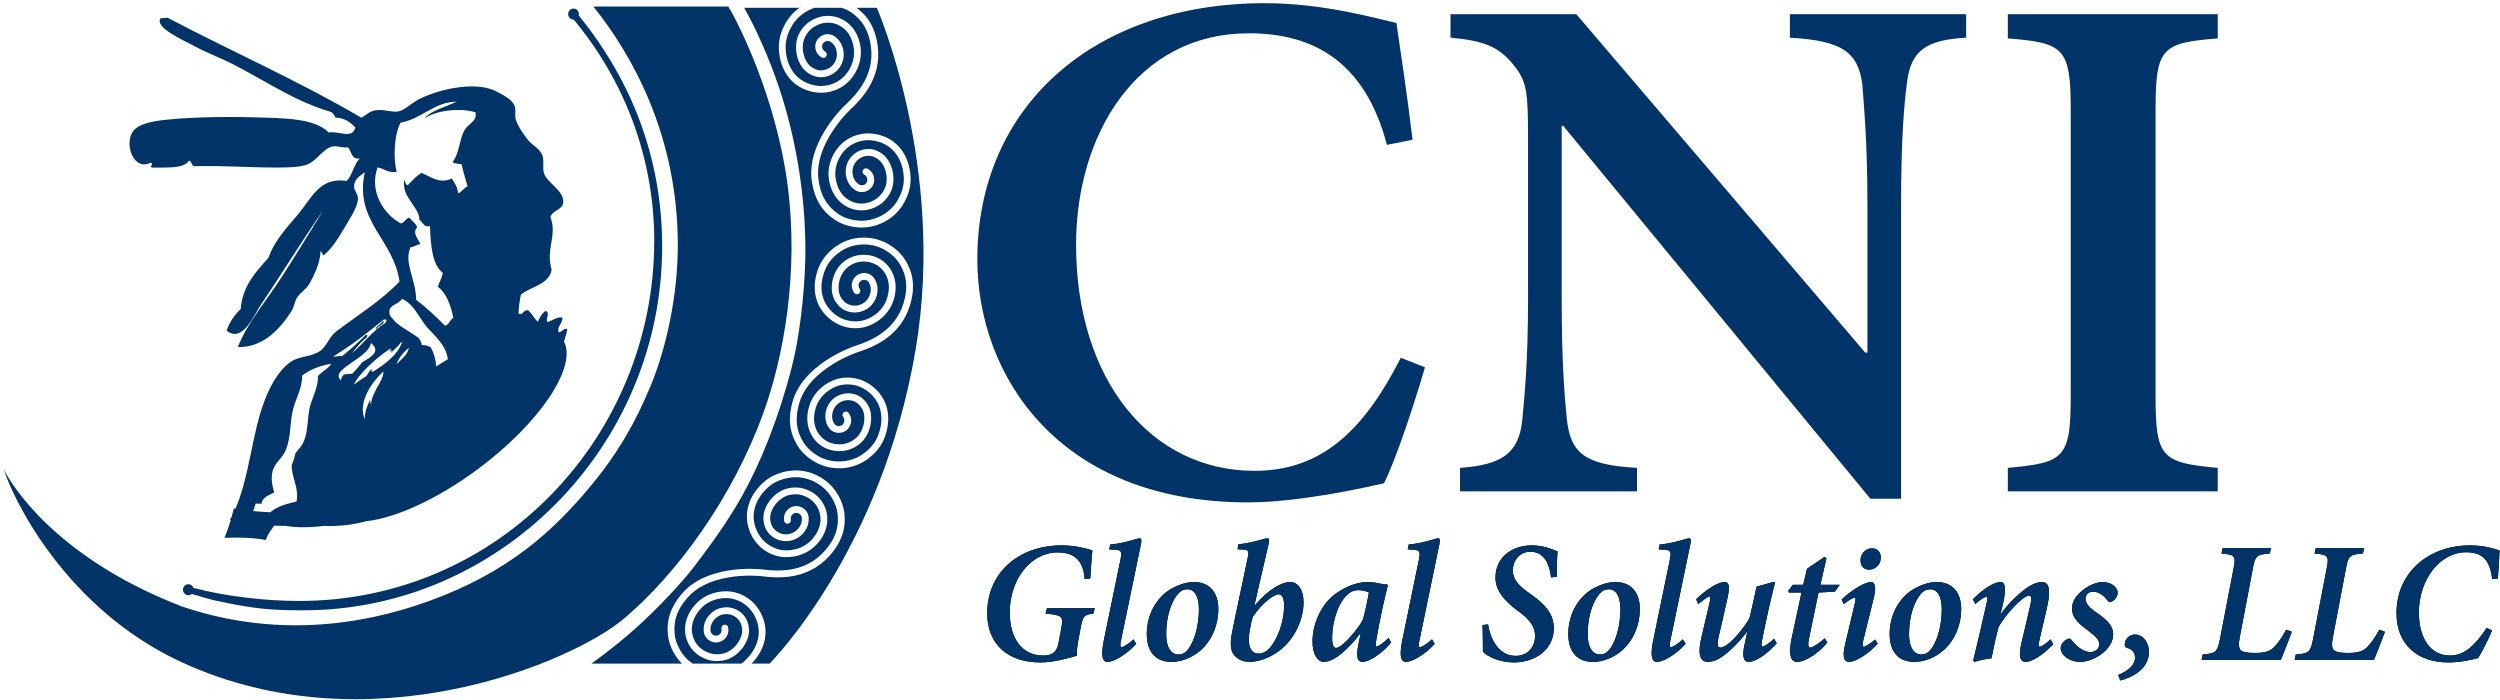
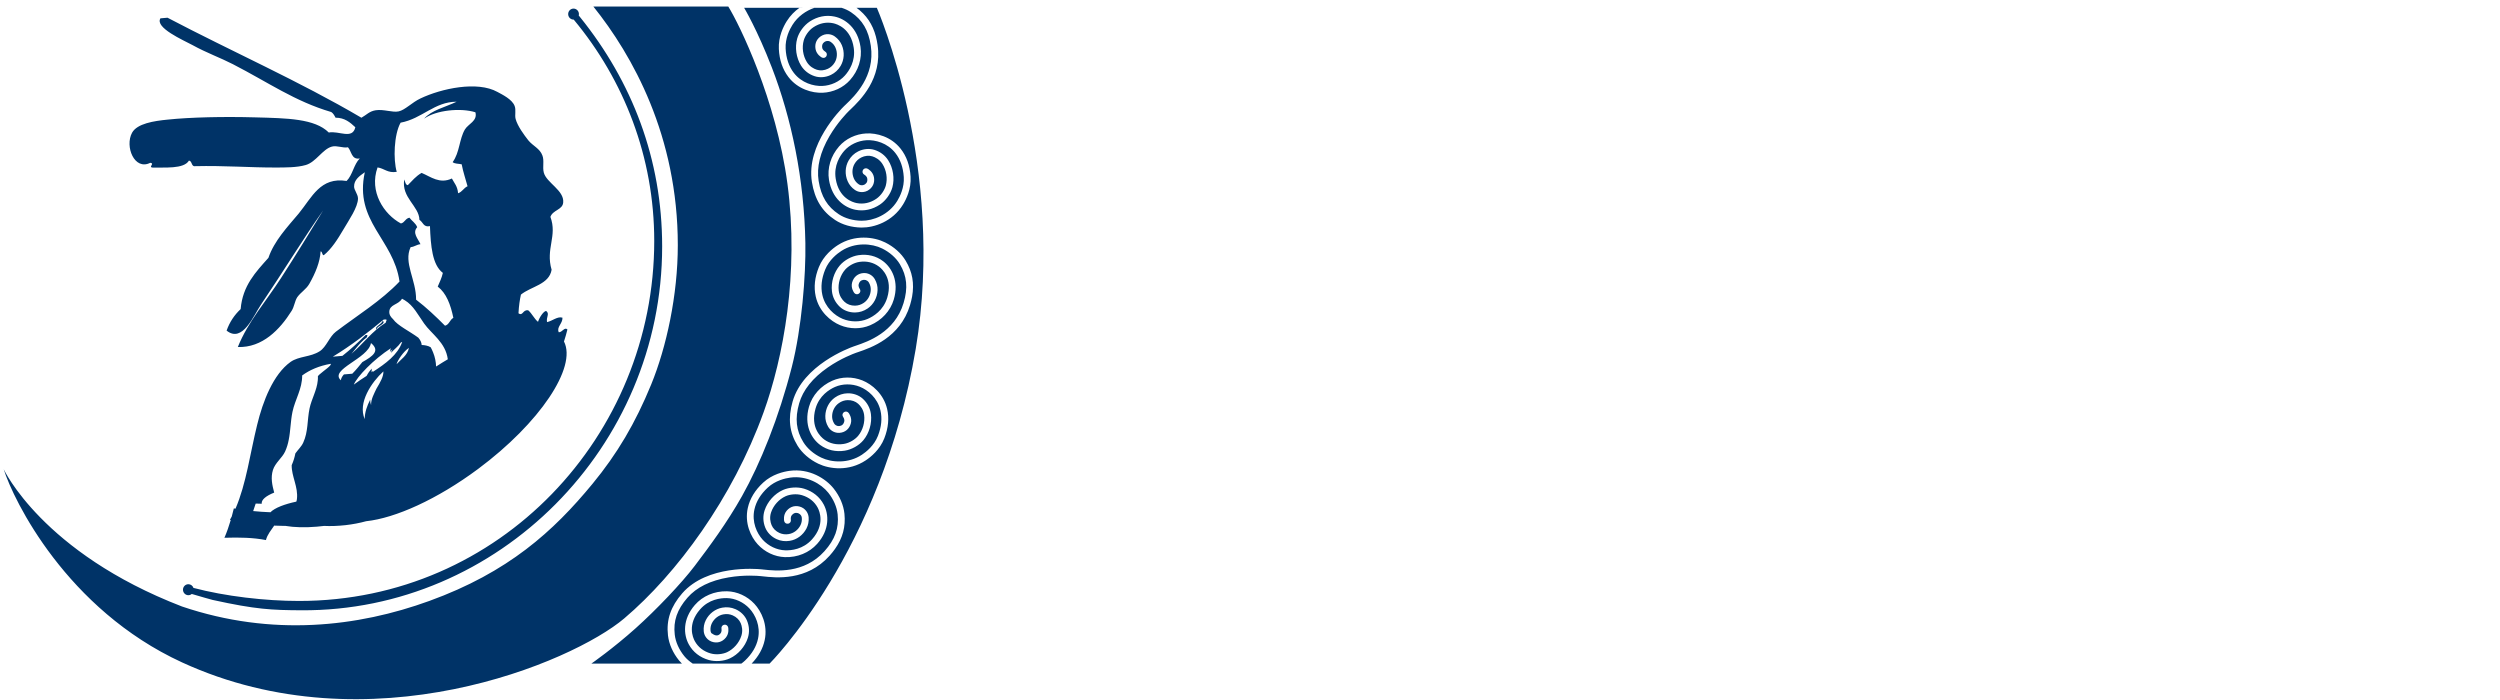
<svg xmlns="http://www.w3.org/2000/svg" xmlns:xlink="http://www.w3.org/1999/xlink" width="525px" height="147px" viewBox="0 0 525 147" version="1.1">
  <title>logo-cni_global_solutions_llc</title>
  <desc>Created with Sketch.</desc>
  <defs>
-     <path d="M228.963,122.469 L227.77,122.577 C227.481,118.24 225.131,117.011 222.095,117.011 C216.457,117.011 212.047,122.649 212.047,129.625 C212.047,135.083 214.649,138.661 219.023,138.661 C220.613,138.661 221.842,138.228 222.24,136.24 L222.854,133.023 C223.36,130.348 223.071,130.204 219.565,129.842 L219.854,128.722 L229.902,128.722 L229.613,129.842 C227.625,130.131 227.408,130.312 226.902,133.023 L226.36,135.951 C226.179,137.035 226.107,138.011 226.179,138.698 C224.047,139.276 221.336,140.107 218.444,140.107 C211.794,140.107 207.312,136.42 207.312,129.77 C207.312,121.312 213.89,115.529 222.963,115.529 C225.89,115.529 228.384,116.252 229.396,116.577 C229.288,117.734 229.107,119.938 228.963,122.469 Z M238.035,135.264 L238.613,136.204 C236.408,138.625 233.806,139.999 232.577,139.999 C231.71,139.999 231.023,139.204 231.818,135.408 C232.975,129.77 234.131,124.167 235.288,118.565 C235.649,116.758 235.505,116.505 233.95,116.432 L232.938,116.36 L233.155,115.348 C236.408,115.059 238.758,114.047 239.3,114.047 C239.734,114.047 239.77,114.408 239.589,115.312 C238.216,122.035 236.806,128.758 235.396,135.553 C235.179,136.565 235.288,136.926 235.505,136.926 C235.83,136.926 237.095,136.167 238.035,135.264 Z M246.023,139.999 C242.011,139.999 240.818,136.999 240.818,134.179 C240.818,129.445 243.42,125.975 246.24,124.493 C247.685,123.734 249.276,123.228 250.685,123.228 C254.047,123.228 255.854,125.432 255.854,128.938 C255.854,132.083 254.589,135.481 251.987,137.685 C250.432,139.023 248.191,139.999 246.023,139.999 Z M247.396,138.445 C247.83,138.445 248.083,138.372 248.408,138.264 C249.999,137.613 251.77,133.782 251.77,128.83 C251.734,126.011 250.722,124.746 249.348,124.746 C249.023,124.746 248.625,124.818 248.3,124.963 C247.179,125.469 244.902,128.505 244.902,134.288 C244.902,137.035 246.023,138.445 247.396,138.445 Z M259.902,116.36 L260.011,115.312 C263.336,114.951 265.505,114.047 266.155,114.047 C266.589,114.047 266.589,114.445 266.408,115.204 C265.36,119.649 264.42,123.77 263.408,128.179 L263.481,128.179 C266.3,124.818 269.119,123.228 270.926,123.228 C272.625,123.228 273.746,124.926 273.746,127.493 C273.746,131.396 271.541,135.734 268.252,137.938 C266.191,139.384 263.95,139.999 262.36,139.999 C260.806,139.999 259.613,139.24 258.999,138.336 C258.384,137.396 258.312,135.951 258.746,133.746 C259.722,128.794 260.842,123.878 261.999,118.24 C262.324,116.649 262.179,116.432 260.878,116.396 L259.902,116.36 Z M264.312,138.264 C264.854,138.264 265.432,138.047 265.938,137.722 C267.565,136.601 269.661,132.408 269.661,128.143 C269.661,126.517 269.155,125.794 268.577,125.794 C267.529,125.794 265.143,127.529 263.083,130.529 C262.902,131.071 262.649,132.192 262.432,133.457 C261.746,137.36 263.155,138.264 264.312,138.264 Z M291.601,134.975 L292.143,135.914 C289.866,138.661 287.264,139.999 286.143,139.999 C285.348,139.999 284.625,139.493 285.24,136.42 L285.746,133.963 L285.673,133.963 C284.372,135.806 282.926,137.216 281.734,138.228 C280.613,139.167 279.203,139.999 278.011,139.999 C276.782,139.999 275.625,138.553 275.625,135.698 C275.625,132.192 277.288,128.432 279.746,126.264 C281.481,124.782 284.408,123.228 287.155,123.228 C287.878,123.228 288.637,123.3 289.432,123.481 C290.155,123.625 290.734,123.734 291.276,123.734 L291.457,123.878 C290.734,126.661 289.794,130.926 289.035,135.3 C288.818,136.457 288.89,136.782 289.107,136.782 C289.432,136.782 290.697,135.878 291.601,134.975 Z M280.577,137.071 C281.878,137.071 285.384,132.842 286.216,131.107 C286.685,129.445 287.3,126.553 287.481,125.432 C287.011,125.179 286.071,124.926 285.276,124.926 C284.517,124.926 283.866,125.143 283.36,125.541 C281.011,127.24 279.746,131.649 279.746,134.902 C279.746,136.42 280.071,137.071 280.577,137.071 Z M300.71,135.264 L301.288,136.204 C299.083,138.625 296.481,139.999 295.252,139.999 C294.384,139.999 293.697,139.204 294.493,135.408 C295.649,129.77 296.806,124.167 297.963,118.565 C298.324,116.758 298.179,116.505 296.625,116.432 L295.613,116.36 L295.83,115.348 C299.083,115.059 301.432,114.047 301.975,114.047 C302.408,114.047 302.444,114.408 302.264,115.312 C300.89,122.035 299.481,128.758 298.071,135.553 C297.854,136.565 297.963,136.926 298.179,136.926 C298.505,136.926 299.77,136.167 300.71,135.264 Z M311.336,132.264 L312.493,132.119 C312.854,134.649 314.444,138.734 318.276,138.734 C320.878,138.734 322.36,136.854 322.36,134.505 C322.36,132.661 321.276,131.216 319.324,129.698 L318.24,128.902 C316.216,127.276 314.047,125.252 314.047,122.288 C314.047,118.204 317.3,115.529 321.71,115.529 C323.083,115.529 324.384,115.782 325.577,116.216 C326.228,116.432 326.77,116.685 327.095,116.794 C326.95,118.24 326.95,120.119 326.914,122.143 L325.722,122.252 C325.432,119.83 324.493,116.866 321.384,116.866 C318.963,116.866 317.697,118.89 317.697,120.77 C317.697,122.685 318.854,123.878 320.77,125.288 L321.854,126.083 C324.348,127.89 326.3,129.842 326.3,132.951 C326.3,137.396 322.432,140.107 317.878,140.107 C314.878,140.107 312.348,138.842 311.408,137.866 C311.408,137.035 311.408,135.047 311.336,132.264 Z M334.541,139.999 C330.529,139.999 329.336,136.999 329.336,134.179 C329.336,129.445 331.938,125.975 334.758,124.493 C336.203,123.734 337.794,123.228 339.203,123.228 C342.565,123.228 344.372,125.432 344.372,128.938 C344.372,132.083 343.107,135.481 340.505,137.685 C338.95,139.023 336.71,139.999 334.541,139.999 Z M335.914,138.445 C336.348,138.445 336.601,138.372 336.926,138.264 C338.517,137.613 340.288,133.782 340.288,128.83 C340.252,126.011 339.24,124.746 337.866,124.746 C337.541,124.746 337.143,124.818 336.818,124.963 C335.697,125.469 333.42,128.505 333.42,134.288 C333.42,137.035 334.541,138.445 335.914,138.445 Z M353.408,135.264 L353.987,136.204 C351.782,138.625 349.179,139.999 347.95,139.999 C347.083,139.999 346.396,139.204 347.191,135.408 C348.348,129.77 349.505,124.167 350.661,118.565 C351.023,116.758 350.878,116.505 349.324,116.432 L348.312,116.36 L348.529,115.348 C351.782,115.059 354.131,114.047 354.673,114.047 C355.107,114.047 355.143,114.408 354.963,115.312 C353.589,122.035 352.179,128.758 350.77,135.553 C350.553,136.565 350.661,136.926 350.878,136.926 C351.203,136.926 352.469,136.167 353.408,135.264 Z M372.565,135.119 L373.107,136.095 C370.758,138.734 368.444,139.999 367.216,139.999 C366.167,139.999 365.77,138.914 366.384,136.24 C366.565,135.336 366.746,134.541 366.926,133.673 L366.854,133.673 C364.722,136.529 362.589,138.3 361.288,139.131 C360.42,139.71 359.444,139.999 358.613,139.999 C357.565,139.999 356.264,139.312 357.276,134.975 C357.818,132.589 358.396,130.204 358.975,127.746 C359.228,126.698 359.228,126.264 358.938,126.264 C358.649,126.264 357.637,127.059 356.625,127.854 L356.191,126.842 C358.432,124.673 360.854,123.228 362.119,123.228 C363.095,123.228 363.348,124.059 362.734,126.734 C362.155,129.336 361.541,132.083 360.926,134.685 C360.529,136.384 360.71,136.999 361.252,136.999 C363.023,136.999 366.42,132.625 367.396,130.818 C367.902,128.722 368.408,126.445 368.878,124.204 L372.348,123.228 L372.782,123.228 C371.842,126.951 370.938,130.854 370.071,135.264 C369.854,136.457 369.89,136.782 370.143,136.782 C370.469,136.782 371.661,136.023 372.565,135.119 Z M386.336,123.806 L385.324,125.252 L381.89,125.432 L379.938,134.866 C379.577,136.529 379.758,136.999 380.119,136.999 C380.661,136.999 382.288,135.914 383.191,135.047 L383.734,135.914 C382.432,137.649 379.36,139.999 377.372,139.999 C376.216,139.999 375.457,138.806 376.252,135.011 L378.312,125.432 L375.673,125.432 L375.529,125.071 L376.505,123.806 L378.673,123.806 L379.469,120.445 L383.155,117.951 L383.553,118.24 L382.288,123.806 L386.336,123.806 Z M393.131,116.143 C394.36,116.143 394.975,117.047 394.975,118.095 C394.975,119.432 393.926,120.625 392.517,120.625 C391.396,120.625 390.71,119.866 390.71,118.637 C390.673,117.589 391.541,116.143 393.131,116.143 Z M393.782,135.3 L394.324,136.167 C392.264,138.481 389.517,139.999 388.36,139.999 C387.42,139.999 386.734,139.312 387.493,136.24 L389.517,127.71 C389.697,126.842 389.734,126.481 389.481,126.481 C389.191,126.481 388.143,127.095 387.203,127.854 L386.734,126.914 C389.119,124.673 391.722,123.228 392.914,123.228 C393.854,123.228 393.999,124.529 393.493,126.553 L391.288,135.481 C391.071,136.457 391.143,136.818 391.396,136.818 C391.758,136.818 392.77,136.131 393.782,135.3 Z M402.023,139.999 C398.011,139.999 396.818,136.999 396.818,134.179 C396.818,129.445 399.42,125.975 402.24,124.493 C403.685,123.734 405.276,123.228 406.685,123.228 C410.047,123.228 411.854,125.432 411.854,128.938 C411.854,132.083 410.589,135.481 407.987,137.685 C406.432,139.023 404.191,139.999 402.023,139.999 Z M403.396,138.445 C403.83,138.445 404.083,138.372 404.408,138.264 C405.999,137.613 407.77,133.782 407.77,128.83 C407.734,126.011 406.722,124.746 405.348,124.746 C405.023,124.746 404.625,124.818 404.3,124.963 C403.179,125.469 400.902,128.505 400.902,134.288 C400.902,137.035 402.023,138.445 403.396,138.445 Z M430.613,135.264 L431.191,136.276 C428.661,138.914 426.529,139.999 425.372,139.999 C424.396,139.999 423.782,139.167 424.469,136.167 C425.083,133.601 425.697,131.035 426.276,128.469 C426.746,126.553 426.565,126.083 426.095,126.083 C424.758,126.083 421.143,130.095 419.697,132.661 C419.191,134.541 418.649,136.963 418.216,139.24 C416.987,139.384 415.577,139.673 414.637,139.999 L414.384,139.673 C415.288,135.914 416.264,131.866 417.167,127.746 C417.42,126.625 417.384,126.336 417.131,126.336 C416.806,126.336 415.613,127.059 414.818,127.854 L414.312,126.842 C416.625,124.493 418.866,123.228 420.095,123.228 C421.035,123.228 421.396,124.348 420.673,127.601 L420.131,129.878 L420.203,129.878 C422.191,127.167 424.396,125.288 425.95,124.24 C426.963,123.589 427.938,123.228 428.734,123.228 C429.854,123.228 430.938,123.842 429.854,128.649 C429.312,130.89 428.806,133.204 428.264,135.517 C428.047,136.42 428.083,136.818 428.372,136.818 C428.661,136.818 429.71,136.131 430.613,135.264 Z M436.758,139.999 C434.842,139.999 432.782,138.734 432.746,137.179 C432.71,136.457 433.288,135.698 433.902,135.336 C434.444,135.011 434.77,135.047 435.023,135.408 C436.216,136.963 437.734,137.938 438.926,137.938 C440.047,137.938 440.842,137.216 440.842,136.312 C440.842,135.517 440.372,134.83 438.601,133.493 C437.011,132.3 435.131,130.963 435.131,128.866 C435.131,127.637 435.601,126.372 437.264,125.035 C438.529,123.987 440.228,123.228 441.565,123.228 C443.372,123.228 444.71,124.312 444.71,125.469 C444.71,126.155 444.276,126.842 443.589,127.276 C443.155,127.565 442.866,127.493 442.649,127.167 C441.89,126.192 440.878,125.252 439.541,125.252 C438.601,125.252 437.95,125.866 437.95,126.806 C437.987,127.89 439.071,128.83 440.444,129.77 C442.541,131.216 443.77,132.445 443.77,134.252 C443.77,137.324 439.794,139.999 436.758,139.999 Z M445.252,143.902 L444.818,142.746 C446.878,141.914 448.324,140.649 448.36,139.167 C448.36,138.011 447.746,137.324 446.625,137.035 C446.336,136.926 446.191,136.71 446.191,136.384 C446.228,135.083 447.276,134.252 448.324,134.252 C450.167,134.252 451.324,136.095 451.288,137.975 C451.216,141.264 448.216,143.143 445.252,143.902 Z M480.095,133.24 L481.288,133.673 C480.818,134.902 479.517,138.336 478.975,139.565 L462.312,139.565 L462.565,138.445 C465.384,138.228 465.673,137.902 466.216,135.083 L469.035,120.445 C469.577,117.77 469.36,117.481 466.505,117.228 L466.758,116.107 L476.914,116.107 L476.661,117.228 C473.806,117.445 473.589,117.77 473.083,120.445 L470.336,134.902 C470.083,136.24 470.119,136.999 470.517,137.505 C470.987,137.975 471.999,138.119 473.517,138.119 C475.36,138.119 476.553,137.866 477.457,136.999 C478.252,136.204 479.155,135.011 480.095,133.24 Z M499.649,133.24 L500.842,133.673 C500.372,134.902 499.071,138.336 498.529,139.565 L481.866,139.565 L482.119,138.445 C484.938,138.228 485.228,137.902 485.77,135.083 L488.589,120.445 C489.131,117.77 488.914,117.481 486.059,117.228 L486.312,116.107 L496.469,116.107 L496.216,117.228 C493.36,117.445 493.143,117.77 492.637,120.445 L489.89,134.902 C489.637,136.24 489.673,136.999 490.071,137.505 C490.541,137.975 491.553,138.119 493.071,138.119 C494.914,138.119 496.107,137.866 497.011,136.999 C497.806,136.204 498.71,135.011 499.649,133.24 Z M522.203,132.878 L523.324,133.384 C522.637,135.119 521.264,137.866 520.396,139.204 C519.276,139.493 516.818,140.107 514.107,140.107 C507.854,140.107 503.264,136.493 503.264,129.77 C503.264,121.023 510.24,115.529 518.661,115.529 C521.806,115.529 523.975,116.288 524.914,116.613 C524.842,118.493 524.697,120.517 524.553,122.505 L523.36,122.613 C522.854,118.24 520.975,116.975 517.866,116.975 C512.336,116.975 507.963,122.794 507.963,129.625 C507.963,135.047 510.42,138.661 514.469,138.661 C517.541,138.661 519.746,136.529 522.203,132.878 Z" id="path-1" />
-   </defs>
+     </defs>
  <g id="Page-1" stroke="none" stroke-width="1" fill="none" fill-rule="evenodd">
    <g id="logo-cni_global_solutions_llc" transform="translate(0, -1)">
      <g id="Global-Solutions,-LLC">
        <use fill="#000000" xlink:href="#path-1" />
        <use fill="#003367" xlink:href="#path-1" />
      </g>
      <g id="CNI" transform="translate(204.217, 0.583)" fill="#003367">
-         <path d="M95.025,77.551 C92.874,84.951 89.035,96.668 86.424,101.909 C82.277,102.836 68.606,105.917 57.855,105.917 C18.073,105.917 1.023,79.247 1.023,54.889 C1.023,22.824 25.445,1.086 61.388,1.086 C73.828,1.086 84.888,4.324 89.035,5.248 C90.264,13.727 91.339,20.666 92.414,29.761 L87.036,30.84 C82.429,13.264 71.524,7.407 58.007,7.407 C34.506,7.407 21.757,28.681 21.757,51.806 C21.757,80.174 37.423,99.289 59.234,99.289 C73.212,99.289 82.12,90.963 89.953,75.547 L95.025,77.551 Z M208.678,8.33 C200.385,8.792 197.006,10.95 196.238,17.889 C195.624,22.514 195.008,29.759 195.008,43.634 L195.008,105.145 L188.557,105.145 L124.045,26.828 L123.738,26.828 L123.738,63.057 C123.738,76.777 124.352,83.718 124.813,88.34 C125.581,95.585 128.499,98.052 139.557,98.669 L139.557,103.601 L102.388,103.601 L102.388,98.669 C110.989,98.052 114.675,95.74 115.444,88.803 C115.905,83.716 116.673,76.777 116.673,63.057 L116.673,30.221 C116.673,19.739 116.52,17.581 113.601,14.035 C110.53,10.181 107.304,8.946 100.391,8.33 L100.391,3.397 L126.81,3.397 L187.482,74.467 L187.943,74.467 L187.943,43.636 C187.943,29.761 187.175,22.515 186.866,18.045 C185.944,11.416 182.719,8.948 171.661,8.333 L171.661,3.4 L208.677,3.4 L208.677,8.33 L208.678,8.33 Z M217.426,103.603 L217.426,98.67 C229.254,97.591 230.636,96.668 230.636,83.562 L230.636,23.593 C230.636,10.488 229.254,9.411 217.426,8.484 L217.426,3.397 L261.507,3.397 L261.507,8.484 C249.681,9.409 248.452,10.488 248.452,23.593 L248.452,83.562 C248.452,96.512 249.681,97.591 261.507,98.67 L261.507,103.603 L217.426,103.603 Z" />
-       </g>
+         </g>
      <g id="bust" transform="translate(0, 0.583)" fill="#003367">
-         <path d="M78.264,78.533 C80.96,76.788 83.522,74.951 84.468,72.208 C84.369,72.253 84.271,72.3 84.172,72.348 C83.608,73.188 82.762,73.783 82.104,74.525 C82.152,74.328 82.266,74.062 82.429,73.762 C82.24,73.942 82.057,74.125 81.886,74.318 C81.914,74.2 81.967,74.057 82.039,73.898 C81.987,73.953 81.936,74.008 81.886,74.065 C81.921,73.921 81.99,73.741 82.088,73.538 C78.421,75.911 74.97,79.527 74.3,81.183 C75.144,80.548 76.058,79.949 76.984,79.355 C77.3,78.754 77.691,78.221 78.06,77.821 C78.063,77.909 78.058,78 78.045,78.094 C78.05,78.089 78.055,78.084 78.06,78.079 C78.066,78.247 78.042,78.426 77.993,78.613 C78.087,78.497 78.181,78.388 78.273,78.288 C78.277,78.368 78.273,78.449 78.264,78.533 Z M73.8,74.717 C76.322,72.552 78.146,69.951 81.004,68.181 C81.055,67.715 81.597,67.41 80.558,67.533 C77.231,70.284 73.793,72.951 69.893,75.319 C70.56,75.266 71.236,75.206 71.908,75.147 C73.64,73.787 75.236,72.305 76.778,70.771 C77.397,70.706 77.074,70.917 77.048,71.244 C76.137,71.912 75.409,72.747 74.701,73.61 L74.698,73.619 C74.399,73.983 74.104,74.352 73.8,74.717 Z M57.579,110.795 C56.957,111.742 56.143,112.649 55.846,113.832 C53.255,113.314 50.258,113.242 47.13,113.35 C47.642,112.159 48.077,110.91 48.458,109.616 C48.4,109.604 48.342,109.592 48.284,109.58 C48.416,109.351 48.543,109.12 48.667,108.885 C48.822,108.324 48.967,107.756 49.106,107.181 C49.221,107.201 49.336,107.221 49.452,107.241 C51.711,102.03 52.526,95.594 54.004,89.625 C55.198,84.687 57.382,79.021 61.028,76.413 C62.79,75.184 65.2,75.428 67.131,74.184 C68.55,73.285 69.176,71.091 70.543,70.067 C75.003,66.678 80.084,63.562 83.899,59.538 C82.635,50.582 74.344,46.967 76.61,36.585 C75.47,37.39 74.344,38.182 74.36,39.581 C74.344,40.346 75.142,41.122 75.18,42.077 C75.18,43.931 73.224,46.694 72.166,48.528 C70.854,50.757 69.61,52.701 67.986,54.016 C67.587,53.973 67.732,53.235 67.324,53.206 C67.214,55.417 66.239,57.763 64.949,60.037 C64.287,61.178 63.184,61.77 62.422,62.833 C61.878,63.68 61.806,64.82 61.23,65.714 C58.783,69.609 55.12,73.466 49.945,73.292 C52.072,67.968 55.978,63.541 59.011,58.817 C62.106,54.024 65.069,49.185 67.855,44.617 C63.873,50.248 59.175,57.915 54.855,64.304 C53.273,66.618 50.953,72.554 47.587,69.843 C48.225,68.033 49.234,66.548 50.538,65.326 C50.942,60.389 53.722,57.536 56.368,54.565 C57.579,51 60.354,48.087 62.729,45.259 C65.545,41.81 67.271,37.54 72.787,38.42 C74.06,37.148 74.281,34.964 75.553,33.688 C73.795,34.018 73.844,32.177 73.073,31.345 C71.984,31.562 70.736,30.909 69.693,31.203 C67.732,31.733 66.369,34.45 64.207,35.072 C62.33,35.616 59.86,35.589 57.937,35.598 C52.672,35.617 47.009,35.166 41.011,35.312 C40.128,35.48 40.401,34.215 39.677,34.143 C38.621,35.969 34.473,35.533 32.068,35.617 C31.047,35.525 32.594,34.751 31.558,34.603 C28.233,36.294 26.168,31.165 27.732,28.295 C28.795,26.358 32.312,25.817 35.226,25.534 C39.944,25.035 47.069,24.877 53.582,25.064 C60.286,25.243 66.105,25.315 69.044,28.246 C71.152,27.835 74.03,29.77 74.618,27.138 C73.52,26.118 72.388,25.131 70.462,25.131 C70.231,24.674 69.972,24.2 69.566,23.945 C61.903,21.691 56.386,17.744 48.885,13.885 C46.345,12.576 43.384,11.519 40.439,9.893 C38.493,8.849 32.462,6.221 33.693,4.267 C34.194,4.214 34.69,4.187 35.179,4.137 C48.662,11.221 62.862,17.473 75.895,25.14 C77,24.528 77.541,23.788 78.896,23.57 C80.589,23.312 82.406,24.088 83.711,23.81 C85.063,23.528 86.493,21.938 88.313,21.083 C92.71,18.995 100.243,17.37 104.468,19.727 C105.517,20.292 107.528,21.276 108.061,22.64 C108.415,23.485 108.057,24.6 108.281,25.402 C108.693,26.927 110.076,28.777 110.951,29.894 C111.917,31.073 113.383,31.603 113.902,33.065 C114.331,34.148 113.893,35.489 114.194,36.648 C114.745,38.807 118.529,40.391 118.271,42.949 C118.136,44.505 116.101,44.49 115.584,45.963 C117.087,49.973 114.532,52.645 115.839,57.065 C115.314,60.184 111.513,60.555 109.393,62.286 C109.146,63.414 108.972,64.559 108.88,66.208 C109.834,66.873 109.754,65.38 110.935,65.586 C111.713,66.25 112.181,67.362 112.986,68.002 C113.259,67.089 114.135,65.77 114.687,65.712 C115.496,66.326 114.667,66.968 114.875,68.058 C115.967,67.845 117.097,66.777 118.121,67.131 C118.165,68.383 116.821,69.105 117.345,70.194 C118.074,70.212 118.54,69.02 119.158,69.603 C118.955,70.455 118.701,71.305 118.434,72.128 C121.205,77.514 113.373,89.246 100.396,98.898 C91.794,105.289 83.034,109.219 76.872,109.877 C75.564,110.24 74.082,110.527 72.527,110.702 C70.946,110.875 69.433,110.93 68.057,110.861 C67.564,110.926 67.058,110.98 66.544,111.018 C64.063,111.235 61.759,111.164 59.972,110.861 C59.91,110.861 59.849,110.839 59.784,110.83 L59.784,110.861 C59.039,110.852 58.304,110.829 57.579,110.795 Z M53.167,107.742 C54.342,107.86 55.553,107.944 56.793,107.991 C57.234,107.536 57.987,107.098 58.975,106.703 C59.887,106.345 60.992,106.02 62.228,105.759 C62.29,105.594 62.331,105.414 62.353,105.232 C62.665,102.692 61.201,100.447 61.255,98.095 C61.264,98.073 61.27,98.052 61.279,98.045 C61.636,97.245 61.869,96.444 62.026,95.633 C62.586,94.854 63.328,94.164 63.682,93.363 C64.74,91.058 64.494,88.645 65.004,86.194 C65.437,84.138 66.542,82.414 66.733,80.29 C66.759,79.992 66.775,79.702 66.759,79.398 C66.843,79.305 66.948,79.2 67.064,79.081 C67.967,78.265 69.747,77.121 69.442,76.814 C67.005,77.25 65.048,78.098 63.457,79.262 C63.474,82.104 61.966,84.292 61.418,86.912 C61.004,88.91 61.021,90.886 60.631,92.794 C60.479,93.603 60.242,94.408 59.885,95.206 C59.878,95.215 59.87,95.24 59.86,95.258 C59.26,96.572 57.78,97.615 57.316,99.117 C56.815,100.743 57.16,102.291 57.579,103.862 C55.896,104.535 54.894,105.338 54.956,106.136 C54.956,106.147 54.965,106.181 54.974,106.203 C54.552,106.183 54.126,106.171 53.694,106.166 C53.53,106.701 53.355,107.227 53.167,107.742 Z M121.537,3.674 C121.634,3.791 121.73,3.908 121.824,4.025 C132.743,17.576 139.053,33.811 139.053,52.166 C139.053,94.384 104.581,128.825 63.301,128.578 C57.052,128.542 53.757,128.406 44.666,126.406 C44.301,126.326 41.94,125.639 40.271,125.149 C40.076,125.312 39.828,125.41 39.562,125.41 C38.93,125.41 38.424,124.887 38.424,124.255 C38.424,123.616 38.93,123.102 39.562,123.102 C40.05,123.103 40.474,123.425 40.629,123.877 C47.285,125.638 55.712,126.619 62.801,126.619 C104.941,126.619 137.39,91.915 137.39,51.018 C137.39,33.415 131.058,17.248 120.48,4.531 C120.468,4.532 120.456,4.532 120.443,4.532 C119.817,4.532 119.315,4.014 119.315,3.379 C119.315,2.736 119.817,2.222 120.443,2.222 C121.064,2.222 121.575,2.736 121.575,3.379 C121.575,3.481 121.562,3.58 121.537,3.674 Z M165.364,39.03 C167.868,57.864 164.47,75.614 160.351,87.01 C153.841,105.04 142.13,120.92 131.094,130.28 C120.207,139.517 77.549,157.6 38.225,139.517 C13.941,128.347 2.815,105.427 0.776,98.952 C0.776,98.952 8.882,116.476 38.225,127.784 C57.184,134.196 75.187,132.05 90.15,126.619 C106.766,120.589 116.22,111.985 124.432,102.012 C129.628,95.702 133.42,89.282 136.749,81.16 C139.95,73.345 142.339,62.393 142.339,51.899 C142.339,28.939 132.799,11.995 124.605,1.785 C130.988,1.785 145.609,1.792 152.943,1.792 C155.301,5.61 163.007,21.321 165.364,39.03 Z M79.069,69.594 C78.542,69.029 80.246,68.519 80.367,67.737 C81.167,68.488 79.161,68.807 79.069,69.594 Z M72.219,79.045 C72.807,79.003 73.392,78.945 73.974,78.897 C74.75,78.135 75.411,77.285 76.093,76.456 L76.099,76.451 C78.249,75.253 79.919,74.085 77.904,72.457 C77.332,75.767 69.082,77.983 71.578,80.276 C71.639,79.828 71.872,79.433 72.219,79.05 L72.219,79.045 Z M79.071,82.008 C79.887,80.655 80.567,79.433 80.512,78.409 C78.049,80.662 75.066,85.012 76.599,88.439 C76.579,87.019 77.079,85.638 77.742,84.347 C77.729,84.746 77.791,85.123 77.924,85.49 C77.89,84.216 78.599,83.035 79.054,82.035 C79.069,82.023 79.071,82.015 79.071,82.008 Z M83.279,76.9 C84.227,75.837 85.551,75.079 85.881,73.464 C84.726,74.215 83.471,76.11 83.279,76.9 Z M92.966,76.511 C93.322,76.292 93.687,76.068 94.041,75.868 C93.571,72.294 90.608,70.56 89.061,68.347 C87.777,66.542 86.84,64.591 85.011,63.476 C84.82,63.349 84.625,63.247 84.422,63.147 C83.635,64.503 81.775,64.27 81.747,65.957 C81.727,66.479 82.041,66.974 82.548,67.448 C82.548,67.454 82.555,67.454 82.559,67.463 C83.494,68.793 86.004,69.968 87.867,71.345 L87.869,71.356 C88.266,71.823 88.525,72.33 88.553,72.867 C88.913,72.874 89.247,72.919 89.545,72.991 C89.893,73.067 90.188,73.184 90.453,73.354 C90.642,73.708 90.812,74.076 90.949,74.419 C91.358,75.419 91.545,76.411 91.58,77.388 C92.042,77.088 92.508,76.792 92.966,76.511 Z M97.625,27.611 C98.338,26.416 100.324,25.831 99.835,23.996 C96.711,23.014 91.515,23.554 89.063,25.344 C90.623,23.523 93.586,22.909 95.891,21.778 C91.206,21.778 88.66,25.344 84.126,26.178 C82.723,28.683 82.561,33.932 83.314,36.502 C81.425,36.821 80.716,35.785 79.286,35.576 C77.466,40.655 80.607,45.429 84.195,47.347 C85.027,47.147 85.107,46.297 85.986,46.131 C86.492,46.829 87.243,47.21 87.615,48.123 C86.522,49.327 87.786,50.547 88.299,51.697 C87.463,51.778 87.098,52.237 86.233,52.318 C84.684,55.574 87.416,59.162 87.378,63.346 C89.543,64.999 91.516,66.873 93.452,68.816 C94.355,68.585 94.431,67.591 95.205,67.163 C94.626,64.364 93.723,61.972 91.923,60.602 C92.313,59.658 92.766,58.81 92.999,57.724 C90.765,56.032 90.455,52.053 90.29,47.898 C88.924,48.232 88.826,47.019 88.082,46.591 C88.01,43.667 84.249,41.929 84.894,38.099 C85.107,38.541 85.107,39.209 85.636,39.305 C86.542,38.401 87.335,37.402 88.537,36.726 C90.493,37.549 92.329,39.108 94.895,37.901 C95.388,38.857 96.088,39.532 96.195,41 C97.087,40.707 97.347,39.909 98.183,39.529 C97.765,37.991 97.272,36.574 96.953,34.923 C96.339,34.769 95.492,34.852 95.057,34.464 C96.541,32.434 96.427,29.66 97.625,27.611 Z M156.265,2.05 L184.136,2.05 C184.136,2.05 198.721,35.439 192.303,73.684 C185.14,116.342 161.61,139.775 161.61,139.775 L124.186,139.775 C124.186,139.775 128.767,136.582 133.494,132.344 C137.782,128.504 143.137,122.891 145.889,119.257 C148.993,115.162 152.662,110.213 155.809,104.618 C159.698,97.705 163.567,88.103 166.275,77.501 C168.368,69.318 169.246,58.225 169.128,51.464 C168.893,38.014 166.201,25.238 162.079,14.565 C159.026,6.664 156.265,2.05 156.265,2.05 Z M160.59,134.819 C160.216,136.609 159.284,138.274 157.836,139.779 L155.675,139.779 C155.942,139.589 156.2,139.376 156.451,139.14 C157.919,137.739 158.844,136.191 159.19,134.527 C159.745,131.879 158.616,129.52 157.376,128.191 C156.139,126.87 154.368,126.054 152.638,126.017 C151.331,125.993 148.861,126.262 147.003,128.404 C144.307,131.507 145.483,134.283 145.909,135.057 C146.602,136.317 147.752,137.214 149.231,137.636 C150.459,137.992 151.842,137.763 152.669,137.384 C154.059,136.732 155.22,135.411 155.688,133.933 C156.029,132.848 155.803,131.893 155.55,131.283 C155.258,130.581 154.646,129.986 153.868,129.646 C153.254,129.379 152.616,129.309 151.932,129.43 C150.899,129.608 149.989,130.314 149.491,131.301 C149.258,131.778 149.159,132.299 149.211,132.853 C149.227,133.048 149.283,133.213 149.383,133.37 C149.505,133.561 149.693,133.725 149.888,133.799 C150.096,133.882 150.733,134.135 151.315,133.418 C151.629,133.034 151.515,132.467 151.515,132.465 C151.43,132.077 151.672,131.698 152.057,131.61 C152.439,131.523 152.828,131.769 152.911,132.151 C152.94,132.278 153.171,133.402 152.427,134.317 C151.645,135.281 150.498,135.581 149.357,135.126 C148.718,134.87 148.344,134.397 148.18,134.135 C147.958,133.792 147.824,133.399 147.787,132.982 C147.713,132.159 147.853,131.381 148.213,130.662 C148.906,129.271 150.206,128.284 151.681,128.024 C152.638,127.852 153.564,127.957 154.436,128.338 C155.549,128.818 156.432,129.691 156.865,130.74 C157.363,131.928 157.425,133.18 157.049,134.364 C156.462,136.212 155.011,137.869 153.268,138.678 C151.966,139.282 150.224,139.409 148.832,139.012 C146.978,138.481 145.528,137.349 144.652,135.745 C143.54,133.723 143.296,130.489 145.918,127.466 C147.555,125.582 150.015,124.531 152.665,124.585 C154.807,124.634 156.903,125.594 158.419,127.215 C159.902,128.803 161.256,131.637 160.59,134.819 Z M177.333,108.305 C177.148,106.499 176.347,104.618 175.072,103.01 C173.427,100.941 170.007,98.729 165.797,99.294 C164.542,99.465 162.157,100.01 160.261,101.77 C158.557,103.347 157.472,105.134 157.04,107.078 C156.33,110.253 157.639,113.103 159.106,114.711 C160.599,116.353 162.682,117.337 164.82,117.413 C167.471,117.505 169.942,116.489 171.607,114.624 C174.274,111.643 174.063,108.403 172.985,106.369 C172.125,104.752 170.697,103.602 168.852,103.04 C167.463,102.622 165.725,102.732 164.41,103.317 C162.653,104.104 161.186,105.737 160.573,107.576 C160.18,108.755 160.225,110.013 160.702,111.208 C161.119,112.26 161.996,113.142 163.101,113.644 C163.966,114.034 164.891,114.15 165.851,113.991 C167.332,113.752 168.644,112.783 169.357,111.401 C169.724,110.686 169.879,109.906 169.816,109.085 C169.78,108.663 169.657,108.271 169.439,107.919 C169.274,107.661 168.904,107.179 168.274,106.916 C167.135,106.45 165.983,106.73 165.192,107.684 C164.437,108.587 164.65,109.713 164.676,109.841 C164.761,110.228 165.14,110.473 165.526,110.392 C165.914,110.309 166.16,109.93 166.075,109.542 C166.075,109.536 165.972,108.98 166.292,108.598 C166.886,107.885 167.514,108.148 167.723,108.237 C167.915,108.316 168.101,108.482 168.224,108.675 C168.316,108.829 168.373,108.998 168.384,109.192 C168.428,109.744 168.327,110.267 168.083,110.744 C167.575,111.726 166.658,112.411 165.62,112.577 C164.932,112.691 164.3,112.61 163.683,112.337 C162.919,111.987 162.312,111.383 162.027,110.677 C161.781,110.061 161.565,109.107 161.924,108.026 C162.415,106.549 163.589,105.244 164.99,104.62 C165.822,104.25 167.205,104.04 168.429,104.41 C169.908,104.858 171.04,105.762 171.719,107.033 C172.131,107.816 173.27,110.603 170.533,113.673 C168.648,115.79 166.171,116.027 164.863,115.983 C163.134,115.924 161.375,115.086 160.156,113.747 C158.938,112.404 157.836,110.027 158.43,107.388 C158.799,105.73 159.739,104.192 161.227,102.815 C162.836,101.324 164.894,100.857 165.979,100.709 C169.37,100.248 172.425,101.979 173.947,103.896 C175.05,105.288 175.747,106.903 175.908,108.448 C176.199,111.321 175.347,113.704 173.147,116.158 C168.845,120.968 162.87,120.304 160.319,120.021 C160.151,120.006 159.992,119.986 159.855,119.972 C158.707,119.858 148.491,119.024 143.273,125.006 C140.851,127.789 139.896,130.599 140.275,133.861 C140.485,135.673 141.31,137.541 142.608,139.125 C142.783,139.34 142.986,139.559 143.204,139.772 L145.474,139.773 C144.777,139.31 144.174,138.781 143.717,138.223 C142.592,136.846 141.873,135.234 141.698,133.696 C141.362,130.828 142.184,128.441 144.356,125.946 C146.261,123.755 149.177,122.317 153.021,121.665 C156.336,121.102 159.176,121.342 159.714,121.398 C159.846,121.412 159.998,121.43 160.164,121.445 C162.935,121.752 169.419,122.472 174.214,117.117 C174.632,116.649 175.009,116.18 175.341,115.709 C176.975,113.406 177.609,111.016 177.333,108.305 Z M190.197,55.175 C189.262,53.608 187.734,52.248 185.902,51.336 C183.535,50.158 179.501,49.605 175.928,51.905 C174.864,52.587 172.94,54.096 171.968,56.493 C171.093,58.642 170.867,60.72 171.3,62.667 C172.008,65.84 174.404,67.863 176.41,68.699 C178.461,69.555 180.767,69.564 182.733,68.723 C185.172,67.685 186.983,65.714 187.695,63.321 C188.839,59.487 187.279,56.641 185.438,55.258 C183.975,54.161 182.191,53.722 180.283,54.004 C178.849,54.213 177.315,55.051 176.381,56.135 C175.123,57.588 174.48,59.698 174.711,61.62 C174.859,62.857 175.428,63.97 176.37,64.855 C177.195,65.625 178.367,66.059 179.577,66.039 C180.527,66.024 181.413,65.737 182.217,65.189 C183.453,64.342 184.233,62.911 184.288,61.353 C184.322,60.55 184.125,59.781 183.719,59.063 C183.511,58.698 183.228,58.395 182.885,58.171 C182.628,58.003 182.088,57.722 181.406,57.754 C180.176,57.812 179.256,58.556 178.94,59.756 C178.638,60.898 179.312,61.826 179.389,61.925 C179.629,62.243 180.077,62.306 180.391,62.066 C180.711,61.828 180.772,61.382 180.532,61.064 C180.527,61.061 180.2,60.601 180.324,60.117 C180.557,59.222 181.242,59.191 181.469,59.182 C181.675,59.171 181.915,59.245 182.108,59.37 C182.262,59.467 182.381,59.599 182.477,59.765 C182.751,60.252 182.881,60.765 182.861,61.299 C182.82,62.402 182.276,63.413 181.411,64.006 C180.835,64.4 180.229,64.595 179.552,64.606 C178.708,64.62 177.905,64.329 177.351,63.806 C176.863,63.355 176.264,62.584 176.13,61.451 C175.948,59.908 176.457,58.227 177.461,57.065 C178.055,56.375 179.219,55.597 180.489,55.415 C182.013,55.19 183.428,55.531 184.58,56.399 C185.288,56.928 187.5,58.967 186.324,62.911 C185.515,65.627 183.372,66.894 182.17,67.405 C180.579,68.082 178.627,68.073 176.959,67.376 C175.282,66.679 173.283,64.99 172.694,62.351 C172.326,60.693 172.524,58.902 173.29,57.022 C174.113,54.996 175.782,53.695 176.701,53.103 C179.579,51.25 183.076,51.52 185.266,52.607 C186.859,53.399 188.175,54.567 188.975,55.901 C190.459,58.381 190.701,60.895 189.749,64.055 C187.892,70.237 182.2,72.166 179.772,72.995 C179.611,73.049 179.461,73.101 179.33,73.144 C178.241,73.525 168.637,77.097 166.451,84.734 C165.436,88.28 165.772,91.233 167.492,94.022 C168.453,95.57 169.997,96.913 171.844,97.799 C174.223,98.943 178.262,99.445 181.807,97.093 C182.863,96.395 184.772,94.861 185.71,92.455 C186.555,90.293 186.75,88.212 186.292,86.27 C185.541,83.111 183.118,81.118 181.101,80.304 C179.039,79.48 176.731,79.503 174.778,80.368 C172.353,81.442 170.571,83.434 169.888,85.835 C168.796,89.686 170.392,92.509 172.252,93.87 C173.731,94.949 175.518,95.359 177.423,95.056 C178.853,94.825 180.377,93.969 181.298,92.875 C182.534,91.403 183.141,89.287 182.892,87.362 C182.729,86.131 182.141,85.024 181.189,84.154 C180.353,83.394 179.178,82.976 177.966,83.012 C177.017,83.039 176.132,83.335 175.338,83.894 C174.112,84.759 173.353,86.205 173.317,87.759 C173.297,88.562 173.499,89.329 173.917,90.04 C174.13,90.406 174.413,90.702 174.762,90.921 C175.023,91.089 175.563,91.359 176.249,91.318 C177.475,91.249 178.385,90.489 178.687,89.287 C178.968,88.143 178.284,87.219 178.205,87.12 C177.961,86.807 177.511,86.75 177.197,86.995 C176.885,87.237 176.825,87.685 177.073,87.993 C177.074,87.997 177.416,88.461 177.289,88.944 C177.073,89.84 176.388,89.879 176.166,89.896 C175.957,89.906 175.718,89.84 175.523,89.715 C175.366,89.618 175.249,89.486 175.152,89.32 C174.868,88.842 174.731,88.329 174.743,87.795 C174.772,86.69 175.298,85.67 176.159,85.071 C176.726,84.669 177.333,84.463 178.004,84.445 C178.847,84.421 179.655,84.701 180.222,85.214 C180.709,85.661 181.319,86.427 181.469,87.553 C181.671,89.092 181.186,90.782 180.196,91.957 C179.615,92.653 178.459,93.444 177.188,93.642 C175.672,93.884 174.251,93.565 173.09,92.715 C172.375,92.191 170.136,90.186 171.259,86.226 C172.032,83.503 174.155,82.205 175.348,81.676 C176.932,80.978 178.884,80.961 180.561,81.636 C182.247,82.31 184.271,83.974 184.893,86.603 C185.284,88.255 185.107,90.051 184.371,91.939 C183.574,93.978 181.926,95.301 181.014,95.904 C178.161,97.799 174.66,97.572 172.454,96.512 C170.851,95.745 169.522,94.594 168.704,93.271 C167.184,90.816 166.913,88.304 167.821,85.125 C168.617,82.337 170.648,79.795 173.85,77.575 C176.618,75.659 179.288,74.673 179.795,74.493 C179.924,74.451 180.066,74.401 180.225,74.348 C182.868,73.45 189.045,71.354 191.113,64.47 C191.291,63.869 191.432,63.286 191.539,62.716 C192.037,59.94 191.6,57.505 190.197,55.175 Z M175.251,3.895 C177.502,4.37 180.122,6.294 180.704,10.25 C181.067,12.721 180.261,15.271 178.492,17.242 C177.062,18.836 174.971,19.803 172.748,19.895 C170.576,19.982 167.547,19.162 165.566,16.585 C164.351,15.002 163.674,13.028 163.56,10.708 C163.424,8.127 164.535,5.947 165.21,4.877 C165.965,3.682 166.895,2.751 167.904,2.043 L170.988,2.07 C169.269,2.671 167.556,3.832 166.418,5.64 C165.833,6.566 164.873,8.449 164.983,10.633 C165.087,12.659 165.663,14.37 166.7,15.715 C168.346,17.857 170.872,18.542 172.689,18.466 C174.496,18.39 176.269,17.574 177.421,16.287 C178.299,15.314 179.7,13.26 179.286,10.459 C178.685,6.389 175.818,5.476 174.955,5.292 C173.541,4.994 172.116,5.285 170.829,6.128 C169.758,6.833 169.032,8.03 168.785,8.902 C168.364,10.382 168.615,12.118 169.433,13.441 C170.027,14.407 170.903,14.856 171.531,15.06 C172.257,15.298 173.106,15.221 173.87,14.854 C174.473,14.558 174.94,14.127 175.298,13.526 C175.83,12.622 175.894,11.475 175.464,10.459 C175.258,9.967 174.924,9.551 174.471,9.232 C174.312,9.118 174.149,9.055 173.967,9.03 C173.738,8.997 173.494,9.035 173.31,9.127 C173.111,9.236 172.505,9.551 172.667,10.459 C172.759,10.95 173.254,11.228 173.257,11.234 C173.61,11.414 173.74,11.847 173.557,12.197 C173.371,12.548 172.94,12.683 172.589,12.495 C172.477,12.439 171.472,11.878 171.262,10.719 C171.042,9.501 171.562,8.432 172.653,7.866 C173.261,7.546 173.866,7.573 174.167,7.615 C174.579,7.673 174.962,7.826 175.301,8.068 C175.975,8.55 176.477,9.169 176.789,9.903 C177.392,11.34 177.291,12.966 176.531,14.26 C176.033,15.094 175.348,15.731 174.496,16.143 C173.406,16.675 172.165,16.775 171.091,16.423 C169.865,16.024 168.875,15.249 168.22,14.194 C167.196,12.542 166.889,10.365 167.409,8.515 C167.799,7.136 168.838,5.734 170.045,4.936 C171.66,3.877 173.458,3.518 175.251,3.895 Z M191.221,37.504 C191.389,40.079 190.307,42.272 189.645,43.35 C187.428,46.983 183.553,48.237 180.909,48.203 C178.86,48.179 176.894,47.618 175.37,46.615 C172.631,44.815 171.082,42.281 170.5,38.637 C169.249,30.8 176.448,23.5 177.269,22.693 C177.374,22.597 177.486,22.489 177.609,22.371 C179.465,20.595 183.804,16.441 182.874,10.055 C182.399,6.788 181.119,4.608 178.723,2.992 C178.134,2.594 177.457,2.285 176.724,2.052 L179.864,2.05 C179.938,2.103 179.79,1.998 179.864,2.05 C181.924,3.548 183.248,5.494 183.934,8.08 C184.08,8.638 184.199,9.227 184.288,9.849 C185.326,16.96 180.613,21.473 178.602,23.402 C178.481,23.518 178.373,23.622 178.273,23.714 C177.891,24.092 175.885,26.117 174.187,29.019 C172.223,32.383 171.459,35.543 171.912,38.413 C172.436,41.678 173.747,43.837 176.161,45.42 C177.457,46.272 179.151,46.75 180.929,46.773 C183.378,46.8 186.644,45.524 188.43,42.606 C189,41.671 189.934,39.778 189.793,37.592 C189.666,35.569 189.067,33.869 188.011,32.533 C186.335,30.414 183.802,29.764 181.984,29.862 C180.178,29.963 178.42,30.802 177.282,32.103 C176.424,33.091 175.047,35.157 175.5,37.958 C176.152,42.021 179.032,42.893 179.902,43.064 C181.316,43.342 182.738,43.036 184.01,42.173 C185.075,41.456 185.79,40.251 186.025,39.372 C186.418,37.89 186.149,36.155 185.31,34.847 C184.699,33.888 183.822,33.448 183.19,33.249 C182.464,33.024 181.61,33.112 180.855,33.49 C180.258,33.793 179.792,34.235 179.447,34.84 C178.922,35.747 178.875,36.895 179.319,37.91 C179.534,38.395 179.873,38.805 180.332,39.117 C180.489,39.231 180.653,39.296 180.837,39.317 C181.067,39.348 181.31,39.305 181.494,39.209 C181.688,39.103 182.294,38.776 182.116,37.872 C182.022,37.381 181.516,37.105 181.512,37.105 C181.159,36.922 181.023,36.495 181.204,36.141 C181.384,35.791 181.818,35.654 182.17,35.836 C182.285,35.892 183.295,36.44 183.52,37.596 C183.759,38.81 183.255,39.886 182.173,40.471 C181.567,40.794 180.96,40.776 180.655,40.734 C180.25,40.684 179.862,40.536 179.517,40.296 C178.837,39.826 178.333,39.216 178.01,38.478 C177.387,37.051 177.463,35.426 178.208,34.127 C178.692,33.282 179.366,32.639 180.213,32.213 C181.298,31.67 182.538,31.551 183.618,31.887 C184.849,32.275 185.851,33.027 186.519,34.074 C187.563,35.711 187.902,37.884 187.404,39.743 C187.028,41.128 186.012,42.548 184.813,43.357 C183.215,44.434 181.422,44.822 179.626,44.467 C177.363,44.019 174.725,42.137 174.086,38.186 C173.687,35.719 174.462,33.163 176.202,31.165 C177.609,29.553 179.689,28.559 181.906,28.439 C184.082,28.32 187.121,29.098 189.134,31.65 C190.371,33.212 191.075,35.182 191.221,37.504 Z" />
+         <path d="M78.264,78.533 C80.96,76.788 83.522,74.951 84.468,72.208 C84.369,72.253 84.271,72.3 84.172,72.348 C83.608,73.188 82.762,73.783 82.104,74.525 C82.152,74.328 82.266,74.062 82.429,73.762 C82.24,73.942 82.057,74.125 81.886,74.318 C81.914,74.2 81.967,74.057 82.039,73.898 C81.987,73.953 81.936,74.008 81.886,74.065 C81.921,73.921 81.99,73.741 82.088,73.538 C78.421,75.911 74.97,79.527 74.3,81.183 C75.144,80.548 76.058,79.949 76.984,79.355 C77.3,78.754 77.691,78.221 78.06,77.821 C78.063,77.909 78.058,78 78.045,78.094 C78.05,78.089 78.055,78.084 78.06,78.079 C78.066,78.247 78.042,78.426 77.993,78.613 C78.087,78.497 78.181,78.388 78.273,78.288 C78.277,78.368 78.273,78.449 78.264,78.533 Z M73.8,74.717 C76.322,72.552 78.146,69.951 81.004,68.181 C81.055,67.715 81.597,67.41 80.558,67.533 C77.231,70.284 73.793,72.951 69.893,75.319 C70.56,75.266 71.236,75.206 71.908,75.147 C73.64,73.787 75.236,72.305 76.778,70.771 C77.397,70.706 77.074,70.917 77.048,71.244 C76.137,71.912 75.409,72.747 74.701,73.61 L74.698,73.619 C74.399,73.983 74.104,74.352 73.8,74.717 Z M57.579,110.795 C56.957,111.742 56.143,112.649 55.846,113.832 C53.255,113.314 50.258,113.242 47.13,113.35 C47.642,112.159 48.077,110.91 48.458,109.616 C48.4,109.604 48.342,109.592 48.284,109.58 C48.416,109.351 48.543,109.12 48.667,108.885 C48.822,108.324 48.967,107.756 49.106,107.181 C49.221,107.201 49.336,107.221 49.452,107.241 C51.711,102.03 52.526,95.594 54.004,89.625 C55.198,84.687 57.382,79.021 61.028,76.413 C62.79,75.184 65.2,75.428 67.131,74.184 C68.55,73.285 69.176,71.091 70.543,70.067 C75.003,66.678 80.084,63.562 83.899,59.538 C82.635,50.582 74.344,46.967 76.61,36.585 C75.47,37.39 74.344,38.182 74.36,39.581 C74.344,40.346 75.142,41.122 75.18,42.077 C75.18,43.931 73.224,46.694 72.166,48.528 C70.854,50.757 69.61,52.701 67.986,54.016 C67.587,53.973 67.732,53.235 67.324,53.206 C67.214,55.417 66.239,57.763 64.949,60.037 C64.287,61.178 63.184,61.77 62.422,62.833 C61.878,63.68 61.806,64.82 61.23,65.714 C58.783,69.609 55.12,73.466 49.945,73.292 C52.072,67.968 55.978,63.541 59.011,58.817 C62.106,54.024 65.069,49.185 67.855,44.617 C63.873,50.248 59.175,57.915 54.855,64.304 C53.273,66.618 50.953,72.554 47.587,69.843 C48.225,68.033 49.234,66.548 50.538,65.326 C50.942,60.389 53.722,57.536 56.368,54.565 C57.579,51 60.354,48.087 62.729,45.259 C65.545,41.81 67.271,37.54 72.787,38.42 C74.06,37.148 74.281,34.964 75.553,33.688 C73.795,34.018 73.844,32.177 73.073,31.345 C71.984,31.562 70.736,30.909 69.693,31.203 C67.732,31.733 66.369,34.45 64.207,35.072 C62.33,35.616 59.86,35.589 57.937,35.598 C52.672,35.617 47.009,35.166 41.011,35.312 C40.128,35.48 40.401,34.215 39.677,34.143 C38.621,35.969 34.473,35.533 32.068,35.617 C31.047,35.525 32.594,34.751 31.558,34.603 C28.233,36.294 26.168,31.165 27.732,28.295 C28.795,26.358 32.312,25.817 35.226,25.534 C39.944,25.035 47.069,24.877 53.582,25.064 C60.286,25.243 66.105,25.315 69.044,28.246 C71.152,27.835 74.03,29.77 74.618,27.138 C73.52,26.118 72.388,25.131 70.462,25.131 C70.231,24.674 69.972,24.2 69.566,23.945 C61.903,21.691 56.386,17.744 48.885,13.885 C46.345,12.576 43.384,11.519 40.439,9.893 C38.493,8.849 32.462,6.221 33.693,4.267 C34.194,4.214 34.69,4.187 35.179,4.137 C48.662,11.221 62.862,17.473 75.895,25.14 C77,24.528 77.541,23.788 78.896,23.57 C80.589,23.312 82.406,24.088 83.711,23.81 C85.063,23.528 86.493,21.938 88.313,21.083 C92.71,18.995 100.243,17.37 104.468,19.727 C105.517,20.292 107.528,21.276 108.061,22.64 C108.415,23.485 108.057,24.6 108.281,25.402 C108.693,26.927 110.076,28.777 110.951,29.894 C111.917,31.073 113.383,31.603 113.902,33.065 C114.331,34.148 113.893,35.489 114.194,36.648 C114.745,38.807 118.529,40.391 118.271,42.949 C118.136,44.505 116.101,44.49 115.584,45.963 C117.087,49.973 114.532,52.645 115.839,57.065 C115.314,60.184 111.513,60.555 109.393,62.286 C109.146,63.414 108.972,64.559 108.88,66.208 C109.834,66.873 109.754,65.38 110.935,65.586 C111.713,66.25 112.181,67.362 112.986,68.002 C113.259,67.089 114.135,65.77 114.687,65.712 C115.496,66.326 114.667,66.968 114.875,68.058 C115.967,67.845 117.097,66.777 118.121,67.131 C118.165,68.383 116.821,69.105 117.345,70.194 C118.074,70.212 118.54,69.02 119.158,69.603 C118.955,70.455 118.701,71.305 118.434,72.128 C121.205,77.514 113.373,89.246 100.396,98.898 C91.794,105.289 83.034,109.219 76.872,109.877 C75.564,110.24 74.082,110.527 72.527,110.702 C70.946,110.875 69.433,110.93 68.057,110.861 C67.564,110.926 67.058,110.98 66.544,111.018 C64.063,111.235 61.759,111.164 59.972,110.861 C59.91,110.861 59.849,110.839 59.784,110.83 L59.784,110.861 C59.039,110.852 58.304,110.829 57.579,110.795 Z M53.167,107.742 C54.342,107.86 55.553,107.944 56.793,107.991 C57.234,107.536 57.987,107.098 58.975,106.703 C59.887,106.345 60.992,106.02 62.228,105.759 C62.29,105.594 62.331,105.414 62.353,105.232 C62.665,102.692 61.201,100.447 61.255,98.095 C61.264,98.073 61.27,98.052 61.279,98.045 C61.636,97.245 61.869,96.444 62.026,95.633 C62.586,94.854 63.328,94.164 63.682,93.363 C64.74,91.058 64.494,88.645 65.004,86.194 C65.437,84.138 66.542,82.414 66.733,80.29 C66.759,79.992 66.775,79.702 66.759,79.398 C66.843,79.305 66.948,79.2 67.064,79.081 C67.967,78.265 69.747,77.121 69.442,76.814 C67.005,77.25 65.048,78.098 63.457,79.262 C63.474,82.104 61.966,84.292 61.418,86.912 C61.004,88.91 61.021,90.886 60.631,92.794 C60.479,93.603 60.242,94.408 59.885,95.206 C59.878,95.215 59.87,95.24 59.86,95.258 C59.26,96.572 57.78,97.615 57.316,99.117 C56.815,100.743 57.16,102.291 57.579,103.862 C55.896,104.535 54.894,105.338 54.956,106.136 C54.956,106.147 54.965,106.181 54.974,106.203 C54.552,106.183 54.126,106.171 53.694,106.166 C53.53,106.701 53.355,107.227 53.167,107.742 Z M121.537,3.674 C121.634,3.791 121.73,3.908 121.824,4.025 C132.743,17.576 139.053,33.811 139.053,52.166 C139.053,94.384 104.581,128.825 63.301,128.578 C57.052,128.542 53.757,128.406 44.666,126.406 C44.301,126.326 41.94,125.639 40.271,125.149 C40.076,125.312 39.828,125.41 39.562,125.41 C38.93,125.41 38.424,124.887 38.424,124.255 C38.424,123.616 38.93,123.102 39.562,123.102 C40.05,123.103 40.474,123.425 40.629,123.877 C47.285,125.638 55.712,126.619 62.801,126.619 C104.941,126.619 137.39,91.915 137.39,51.018 C137.39,33.415 131.058,17.248 120.48,4.531 C120.468,4.532 120.456,4.532 120.443,4.532 C119.817,4.532 119.315,4.014 119.315,3.379 C119.315,2.736 119.817,2.222 120.443,2.222 C121.064,2.222 121.575,2.736 121.575,3.379 C121.575,3.481 121.562,3.58 121.537,3.674 Z M165.364,39.03 C167.868,57.864 164.47,75.614 160.351,87.01 C153.841,105.04 142.13,120.92 131.094,130.28 C120.207,139.517 77.549,157.6 38.225,139.517 C13.941,128.347 2.815,105.427 0.776,98.952 C0.776,98.952 8.882,116.476 38.225,127.784 C57.184,134.196 75.187,132.05 90.15,126.619 C106.766,120.589 116.22,111.985 124.432,102.012 C129.628,95.702 133.42,89.282 136.749,81.16 C139.95,73.345 142.339,62.393 142.339,51.899 C142.339,28.939 132.799,11.995 124.605,1.785 C130.988,1.785 145.609,1.792 152.943,1.792 C155.301,5.61 163.007,21.321 165.364,39.03 Z M79.069,69.594 C78.542,69.029 80.246,68.519 80.367,67.737 C81.167,68.488 79.161,68.807 79.069,69.594 Z M72.219,79.045 C72.807,79.003 73.392,78.945 73.974,78.897 C74.75,78.135 75.411,77.285 76.093,76.456 L76.099,76.451 C78.249,75.253 79.919,74.085 77.904,72.457 C77.332,75.767 69.082,77.983 71.578,80.276 C71.639,79.828 71.872,79.433 72.219,79.05 L72.219,79.045 Z M79.071,82.008 C79.887,80.655 80.567,79.433 80.512,78.409 C78.049,80.662 75.066,85.012 76.599,88.439 C76.579,87.019 77.079,85.638 77.742,84.347 C77.729,84.746 77.791,85.123 77.924,85.49 C77.89,84.216 78.599,83.035 79.054,82.035 C79.069,82.023 79.071,82.015 79.071,82.008 Z M83.279,76.9 C84.227,75.837 85.551,75.079 85.881,73.464 C84.726,74.215 83.471,76.11 83.279,76.9 Z M92.966,76.511 C93.322,76.292 93.687,76.068 94.041,75.868 C93.571,72.294 90.608,70.56 89.061,68.347 C87.777,66.542 86.84,64.591 85.011,63.476 C84.82,63.349 84.625,63.247 84.422,63.147 C83.635,64.503 81.775,64.27 81.747,65.957 C81.727,66.479 82.041,66.974 82.548,67.448 C82.548,67.454 82.555,67.454 82.559,67.463 C83.494,68.793 86.004,69.968 87.867,71.345 L87.869,71.356 C88.266,71.823 88.525,72.33 88.553,72.867 C88.913,72.874 89.247,72.919 89.545,72.991 C89.893,73.067 90.188,73.184 90.453,73.354 C90.642,73.708 90.812,74.076 90.949,74.419 C91.358,75.419 91.545,76.411 91.58,77.388 C92.042,77.088 92.508,76.792 92.966,76.511 Z M97.625,27.611 C98.338,26.416 100.324,25.831 99.835,23.996 C96.711,23.014 91.515,23.554 89.063,25.344 C90.623,23.523 93.586,22.909 95.891,21.778 C91.206,21.778 88.66,25.344 84.126,26.178 C82.723,28.683 82.561,33.932 83.314,36.502 C81.425,36.821 80.716,35.785 79.286,35.576 C77.466,40.655 80.607,45.429 84.195,47.347 C85.027,47.147 85.107,46.297 85.986,46.131 C86.492,46.829 87.243,47.21 87.615,48.123 C86.522,49.327 87.786,50.547 88.299,51.697 C87.463,51.778 87.098,52.237 86.233,52.318 C84.684,55.574 87.416,59.162 87.378,63.346 C89.543,64.999 91.516,66.873 93.452,68.816 C94.355,68.585 94.431,67.591 95.205,67.163 C94.626,64.364 93.723,61.972 91.923,60.602 C92.313,59.658 92.766,58.81 92.999,57.724 C90.765,56.032 90.455,52.053 90.29,47.898 C88.924,48.232 88.826,47.019 88.082,46.591 C88.01,43.667 84.249,41.929 84.894,38.099 C85.107,38.541 85.107,39.209 85.636,39.305 C86.542,38.401 87.335,37.402 88.537,36.726 C90.493,37.549 92.329,39.108 94.895,37.901 C95.388,38.857 96.088,39.532 96.195,41 C97.087,40.707 97.347,39.909 98.183,39.529 C97.765,37.991 97.272,36.574 96.953,34.923 C96.339,34.769 95.492,34.852 95.057,34.464 C96.541,32.434 96.427,29.66 97.625,27.611 Z M156.265,2.05 L184.136,2.05 C184.136,2.05 198.721,35.439 192.303,73.684 C185.14,116.342 161.61,139.775 161.61,139.775 L124.186,139.775 C124.186,139.775 128.767,136.582 133.494,132.344 C137.782,128.504 143.137,122.891 145.889,119.257 C148.993,115.162 152.662,110.213 155.809,104.618 C159.698,97.705 163.567,88.103 166.275,77.501 C168.368,69.318 169.246,58.225 169.128,51.464 C168.893,38.014 166.201,25.238 162.079,14.565 C159.026,6.664 156.265,2.05 156.265,2.05 Z M160.59,134.819 C160.216,136.609 159.284,138.274 157.836,139.779 L155.675,139.779 C155.942,139.589 156.2,139.376 156.451,139.14 C157.919,137.739 158.844,136.191 159.19,134.527 C159.745,131.879 158.616,129.52 157.376,128.191 C156.139,126.87 154.368,126.054 152.638,126.017 C151.331,125.993 148.861,126.262 147.003,128.404 C144.307,131.507 145.483,134.283 145.909,135.057 C146.602,136.317 147.752,137.214 149.231,137.636 C150.459,137.992 151.842,137.763 152.669,137.384 C154.059,136.732 155.22,135.411 155.688,133.933 C156.029,132.848 155.803,131.893 155.55,131.283 C155.258,130.581 154.646,129.986 153.868,129.646 C153.254,129.379 152.616,129.309 151.932,129.43 C150.899,129.608 149.989,130.314 149.491,131.301 C149.258,131.778 149.159,132.299 149.211,132.853 C149.227,133.048 149.283,133.213 149.383,133.37 C150.096,133.882 150.733,134.135 151.315,133.418 C151.629,133.034 151.515,132.467 151.515,132.465 C151.43,132.077 151.672,131.698 152.057,131.61 C152.439,131.523 152.828,131.769 152.911,132.151 C152.94,132.278 153.171,133.402 152.427,134.317 C151.645,135.281 150.498,135.581 149.357,135.126 C148.718,134.87 148.344,134.397 148.18,134.135 C147.958,133.792 147.824,133.399 147.787,132.982 C147.713,132.159 147.853,131.381 148.213,130.662 C148.906,129.271 150.206,128.284 151.681,128.024 C152.638,127.852 153.564,127.957 154.436,128.338 C155.549,128.818 156.432,129.691 156.865,130.74 C157.363,131.928 157.425,133.18 157.049,134.364 C156.462,136.212 155.011,137.869 153.268,138.678 C151.966,139.282 150.224,139.409 148.832,139.012 C146.978,138.481 145.528,137.349 144.652,135.745 C143.54,133.723 143.296,130.489 145.918,127.466 C147.555,125.582 150.015,124.531 152.665,124.585 C154.807,124.634 156.903,125.594 158.419,127.215 C159.902,128.803 161.256,131.637 160.59,134.819 Z M177.333,108.305 C177.148,106.499 176.347,104.618 175.072,103.01 C173.427,100.941 170.007,98.729 165.797,99.294 C164.542,99.465 162.157,100.01 160.261,101.77 C158.557,103.347 157.472,105.134 157.04,107.078 C156.33,110.253 157.639,113.103 159.106,114.711 C160.599,116.353 162.682,117.337 164.82,117.413 C167.471,117.505 169.942,116.489 171.607,114.624 C174.274,111.643 174.063,108.403 172.985,106.369 C172.125,104.752 170.697,103.602 168.852,103.04 C167.463,102.622 165.725,102.732 164.41,103.317 C162.653,104.104 161.186,105.737 160.573,107.576 C160.18,108.755 160.225,110.013 160.702,111.208 C161.119,112.26 161.996,113.142 163.101,113.644 C163.966,114.034 164.891,114.15 165.851,113.991 C167.332,113.752 168.644,112.783 169.357,111.401 C169.724,110.686 169.879,109.906 169.816,109.085 C169.78,108.663 169.657,108.271 169.439,107.919 C169.274,107.661 168.904,107.179 168.274,106.916 C167.135,106.45 165.983,106.73 165.192,107.684 C164.437,108.587 164.65,109.713 164.676,109.841 C164.761,110.228 165.14,110.473 165.526,110.392 C165.914,110.309 166.16,109.93 166.075,109.542 C166.075,109.536 165.972,108.98 166.292,108.598 C166.886,107.885 167.514,108.148 167.723,108.237 C167.915,108.316 168.101,108.482 168.224,108.675 C168.316,108.829 168.373,108.998 168.384,109.192 C168.428,109.744 168.327,110.267 168.083,110.744 C167.575,111.726 166.658,112.411 165.62,112.577 C164.932,112.691 164.3,112.61 163.683,112.337 C162.919,111.987 162.312,111.383 162.027,110.677 C161.781,110.061 161.565,109.107 161.924,108.026 C162.415,106.549 163.589,105.244 164.99,104.62 C165.822,104.25 167.205,104.04 168.429,104.41 C169.908,104.858 171.04,105.762 171.719,107.033 C172.131,107.816 173.27,110.603 170.533,113.673 C168.648,115.79 166.171,116.027 164.863,115.983 C163.134,115.924 161.375,115.086 160.156,113.747 C158.938,112.404 157.836,110.027 158.43,107.388 C158.799,105.73 159.739,104.192 161.227,102.815 C162.836,101.324 164.894,100.857 165.979,100.709 C169.37,100.248 172.425,101.979 173.947,103.896 C175.05,105.288 175.747,106.903 175.908,108.448 C176.199,111.321 175.347,113.704 173.147,116.158 C168.845,120.968 162.87,120.304 160.319,120.021 C160.151,120.006 159.992,119.986 159.855,119.972 C158.707,119.858 148.491,119.024 143.273,125.006 C140.851,127.789 139.896,130.599 140.275,133.861 C140.485,135.673 141.31,137.541 142.608,139.125 C142.783,139.34 142.986,139.559 143.204,139.772 L145.474,139.773 C144.777,139.31 144.174,138.781 143.717,138.223 C142.592,136.846 141.873,135.234 141.698,133.696 C141.362,130.828 142.184,128.441 144.356,125.946 C146.261,123.755 149.177,122.317 153.021,121.665 C156.336,121.102 159.176,121.342 159.714,121.398 C159.846,121.412 159.998,121.43 160.164,121.445 C162.935,121.752 169.419,122.472 174.214,117.117 C174.632,116.649 175.009,116.18 175.341,115.709 C176.975,113.406 177.609,111.016 177.333,108.305 Z M190.197,55.175 C189.262,53.608 187.734,52.248 185.902,51.336 C183.535,50.158 179.501,49.605 175.928,51.905 C174.864,52.587 172.94,54.096 171.968,56.493 C171.093,58.642 170.867,60.72 171.3,62.667 C172.008,65.84 174.404,67.863 176.41,68.699 C178.461,69.555 180.767,69.564 182.733,68.723 C185.172,67.685 186.983,65.714 187.695,63.321 C188.839,59.487 187.279,56.641 185.438,55.258 C183.975,54.161 182.191,53.722 180.283,54.004 C178.849,54.213 177.315,55.051 176.381,56.135 C175.123,57.588 174.48,59.698 174.711,61.62 C174.859,62.857 175.428,63.97 176.37,64.855 C177.195,65.625 178.367,66.059 179.577,66.039 C180.527,66.024 181.413,65.737 182.217,65.189 C183.453,64.342 184.233,62.911 184.288,61.353 C184.322,60.55 184.125,59.781 183.719,59.063 C183.511,58.698 183.228,58.395 182.885,58.171 C182.628,58.003 182.088,57.722 181.406,57.754 C180.176,57.812 179.256,58.556 178.94,59.756 C178.638,60.898 179.312,61.826 179.389,61.925 C179.629,62.243 180.077,62.306 180.391,62.066 C180.711,61.828 180.772,61.382 180.532,61.064 C180.527,61.061 180.2,60.601 180.324,60.117 C180.557,59.222 181.242,59.191 181.469,59.182 C181.675,59.171 181.915,59.245 182.108,59.37 C182.262,59.467 182.381,59.599 182.477,59.765 C182.751,60.252 182.881,60.765 182.861,61.299 C182.82,62.402 182.276,63.413 181.411,64.006 C180.835,64.4 180.229,64.595 179.552,64.606 C178.708,64.62 177.905,64.329 177.351,63.806 C176.863,63.355 176.264,62.584 176.13,61.451 C175.948,59.908 176.457,58.227 177.461,57.065 C178.055,56.375 179.219,55.597 180.489,55.415 C182.013,55.19 183.428,55.531 184.58,56.399 C185.288,56.928 187.5,58.967 186.324,62.911 C185.515,65.627 183.372,66.894 182.17,67.405 C180.579,68.082 178.627,68.073 176.959,67.376 C175.282,66.679 173.283,64.99 172.694,62.351 C172.326,60.693 172.524,58.902 173.29,57.022 C174.113,54.996 175.782,53.695 176.701,53.103 C179.579,51.25 183.076,51.52 185.266,52.607 C186.859,53.399 188.175,54.567 188.975,55.901 C190.459,58.381 190.701,60.895 189.749,64.055 C187.892,70.237 182.2,72.166 179.772,72.995 C179.611,73.049 179.461,73.101 179.33,73.144 C178.241,73.525 168.637,77.097 166.451,84.734 C165.436,88.28 165.772,91.233 167.492,94.022 C168.453,95.57 169.997,96.913 171.844,97.799 C174.223,98.943 178.262,99.445 181.807,97.093 C182.863,96.395 184.772,94.861 185.71,92.455 C186.555,90.293 186.75,88.212 186.292,86.27 C185.541,83.111 183.118,81.118 181.101,80.304 C179.039,79.48 176.731,79.503 174.778,80.368 C172.353,81.442 170.571,83.434 169.888,85.835 C168.796,89.686 170.392,92.509 172.252,93.87 C173.731,94.949 175.518,95.359 177.423,95.056 C178.853,94.825 180.377,93.969 181.298,92.875 C182.534,91.403 183.141,89.287 182.892,87.362 C182.729,86.131 182.141,85.024 181.189,84.154 C180.353,83.394 179.178,82.976 177.966,83.012 C177.017,83.039 176.132,83.335 175.338,83.894 C174.112,84.759 173.353,86.205 173.317,87.759 C173.297,88.562 173.499,89.329 173.917,90.04 C174.13,90.406 174.413,90.702 174.762,90.921 C175.023,91.089 175.563,91.359 176.249,91.318 C177.475,91.249 178.385,90.489 178.687,89.287 C178.968,88.143 178.284,87.219 178.205,87.12 C177.961,86.807 177.511,86.75 177.197,86.995 C176.885,87.237 176.825,87.685 177.073,87.993 C177.074,87.997 177.416,88.461 177.289,88.944 C177.073,89.84 176.388,89.879 176.166,89.896 C175.957,89.906 175.718,89.84 175.523,89.715 C175.366,89.618 175.249,89.486 175.152,89.32 C174.868,88.842 174.731,88.329 174.743,87.795 C174.772,86.69 175.298,85.67 176.159,85.071 C176.726,84.669 177.333,84.463 178.004,84.445 C178.847,84.421 179.655,84.701 180.222,85.214 C180.709,85.661 181.319,86.427 181.469,87.553 C181.671,89.092 181.186,90.782 180.196,91.957 C179.615,92.653 178.459,93.444 177.188,93.642 C175.672,93.884 174.251,93.565 173.09,92.715 C172.375,92.191 170.136,90.186 171.259,86.226 C172.032,83.503 174.155,82.205 175.348,81.676 C176.932,80.978 178.884,80.961 180.561,81.636 C182.247,82.31 184.271,83.974 184.893,86.603 C185.284,88.255 185.107,90.051 184.371,91.939 C183.574,93.978 181.926,95.301 181.014,95.904 C178.161,97.799 174.66,97.572 172.454,96.512 C170.851,95.745 169.522,94.594 168.704,93.271 C167.184,90.816 166.913,88.304 167.821,85.125 C168.617,82.337 170.648,79.795 173.85,77.575 C176.618,75.659 179.288,74.673 179.795,74.493 C179.924,74.451 180.066,74.401 180.225,74.348 C182.868,73.45 189.045,71.354 191.113,64.47 C191.291,63.869 191.432,63.286 191.539,62.716 C192.037,59.94 191.6,57.505 190.197,55.175 Z M175.251,3.895 C177.502,4.37 180.122,6.294 180.704,10.25 C181.067,12.721 180.261,15.271 178.492,17.242 C177.062,18.836 174.971,19.803 172.748,19.895 C170.576,19.982 167.547,19.162 165.566,16.585 C164.351,15.002 163.674,13.028 163.56,10.708 C163.424,8.127 164.535,5.947 165.21,4.877 C165.965,3.682 166.895,2.751 167.904,2.043 L170.988,2.07 C169.269,2.671 167.556,3.832 166.418,5.64 C165.833,6.566 164.873,8.449 164.983,10.633 C165.087,12.659 165.663,14.37 166.7,15.715 C168.346,17.857 170.872,18.542 172.689,18.466 C174.496,18.39 176.269,17.574 177.421,16.287 C178.299,15.314 179.7,13.26 179.286,10.459 C178.685,6.389 175.818,5.476 174.955,5.292 C173.541,4.994 172.116,5.285 170.829,6.128 C169.758,6.833 169.032,8.03 168.785,8.902 C168.364,10.382 168.615,12.118 169.433,13.441 C170.027,14.407 170.903,14.856 171.531,15.06 C172.257,15.298 173.106,15.221 173.87,14.854 C174.473,14.558 174.94,14.127 175.298,13.526 C175.83,12.622 175.894,11.475 175.464,10.459 C175.258,9.967 174.924,9.551 174.471,9.232 C174.312,9.118 174.149,9.055 173.967,9.03 C173.738,8.997 173.494,9.035 173.31,9.127 C173.111,9.236 172.505,9.551 172.667,10.459 C172.759,10.95 173.254,11.228 173.257,11.234 C173.61,11.414 173.74,11.847 173.557,12.197 C173.371,12.548 172.94,12.683 172.589,12.495 C172.477,12.439 171.472,11.878 171.262,10.719 C171.042,9.501 171.562,8.432 172.653,7.866 C173.261,7.546 173.866,7.573 174.167,7.615 C174.579,7.673 174.962,7.826 175.301,8.068 C175.975,8.55 176.477,9.169 176.789,9.903 C177.392,11.34 177.291,12.966 176.531,14.26 C176.033,15.094 175.348,15.731 174.496,16.143 C173.406,16.675 172.165,16.775 171.091,16.423 C169.865,16.024 168.875,15.249 168.22,14.194 C167.196,12.542 166.889,10.365 167.409,8.515 C167.799,7.136 168.838,5.734 170.045,4.936 C171.66,3.877 173.458,3.518 175.251,3.895 Z M191.221,37.504 C191.389,40.079 190.307,42.272 189.645,43.35 C187.428,46.983 183.553,48.237 180.909,48.203 C178.86,48.179 176.894,47.618 175.37,46.615 C172.631,44.815 171.082,42.281 170.5,38.637 C169.249,30.8 176.448,23.5 177.269,22.693 C177.374,22.597 177.486,22.489 177.609,22.371 C179.465,20.595 183.804,16.441 182.874,10.055 C182.399,6.788 181.119,4.608 178.723,2.992 C178.134,2.594 177.457,2.285 176.724,2.052 L179.864,2.05 C179.938,2.103 179.79,1.998 179.864,2.05 C181.924,3.548 183.248,5.494 183.934,8.08 C184.08,8.638 184.199,9.227 184.288,9.849 C185.326,16.96 180.613,21.473 178.602,23.402 C178.481,23.518 178.373,23.622 178.273,23.714 C177.891,24.092 175.885,26.117 174.187,29.019 C172.223,32.383 171.459,35.543 171.912,38.413 C172.436,41.678 173.747,43.837 176.161,45.42 C177.457,46.272 179.151,46.75 180.929,46.773 C183.378,46.8 186.644,45.524 188.43,42.606 C189,41.671 189.934,39.778 189.793,37.592 C189.666,35.569 189.067,33.869 188.011,32.533 C186.335,30.414 183.802,29.764 181.984,29.862 C180.178,29.963 178.42,30.802 177.282,32.103 C176.424,33.091 175.047,35.157 175.5,37.958 C176.152,42.021 179.032,42.893 179.902,43.064 C181.316,43.342 182.738,43.036 184.01,42.173 C185.075,41.456 185.79,40.251 186.025,39.372 C186.418,37.89 186.149,36.155 185.31,34.847 C184.699,33.888 183.822,33.448 183.19,33.249 C182.464,33.024 181.61,33.112 180.855,33.49 C180.258,33.793 179.792,34.235 179.447,34.84 C178.922,35.747 178.875,36.895 179.319,37.91 C179.534,38.395 179.873,38.805 180.332,39.117 C180.489,39.231 180.653,39.296 180.837,39.317 C181.067,39.348 181.31,39.305 181.494,39.209 C181.688,39.103 182.294,38.776 182.116,37.872 C182.022,37.381 181.516,37.105 181.512,37.105 C181.159,36.922 181.023,36.495 181.204,36.141 C181.384,35.791 181.818,35.654 182.17,35.836 C182.285,35.892 183.295,36.44 183.52,37.596 C183.759,38.81 183.255,39.886 182.173,40.471 C181.567,40.794 180.96,40.776 180.655,40.734 C180.25,40.684 179.862,40.536 179.517,40.296 C178.837,39.826 178.333,39.216 178.01,38.478 C177.387,37.051 177.463,35.426 178.208,34.127 C178.692,33.282 179.366,32.639 180.213,32.213 C181.298,31.67 182.538,31.551 183.618,31.887 C184.849,32.275 185.851,33.027 186.519,34.074 C187.563,35.711 187.902,37.884 187.404,39.743 C187.028,41.128 186.012,42.548 184.813,43.357 C183.215,44.434 181.422,44.822 179.626,44.467 C177.363,44.019 174.725,42.137 174.086,38.186 C173.687,35.719 174.462,33.163 176.202,31.165 C177.609,29.553 179.689,28.559 181.906,28.439 C184.082,28.32 187.121,29.098 189.134,31.65 C190.371,33.212 191.075,35.182 191.221,37.504 Z" />
      </g>
    </g>
  </g>
</svg>